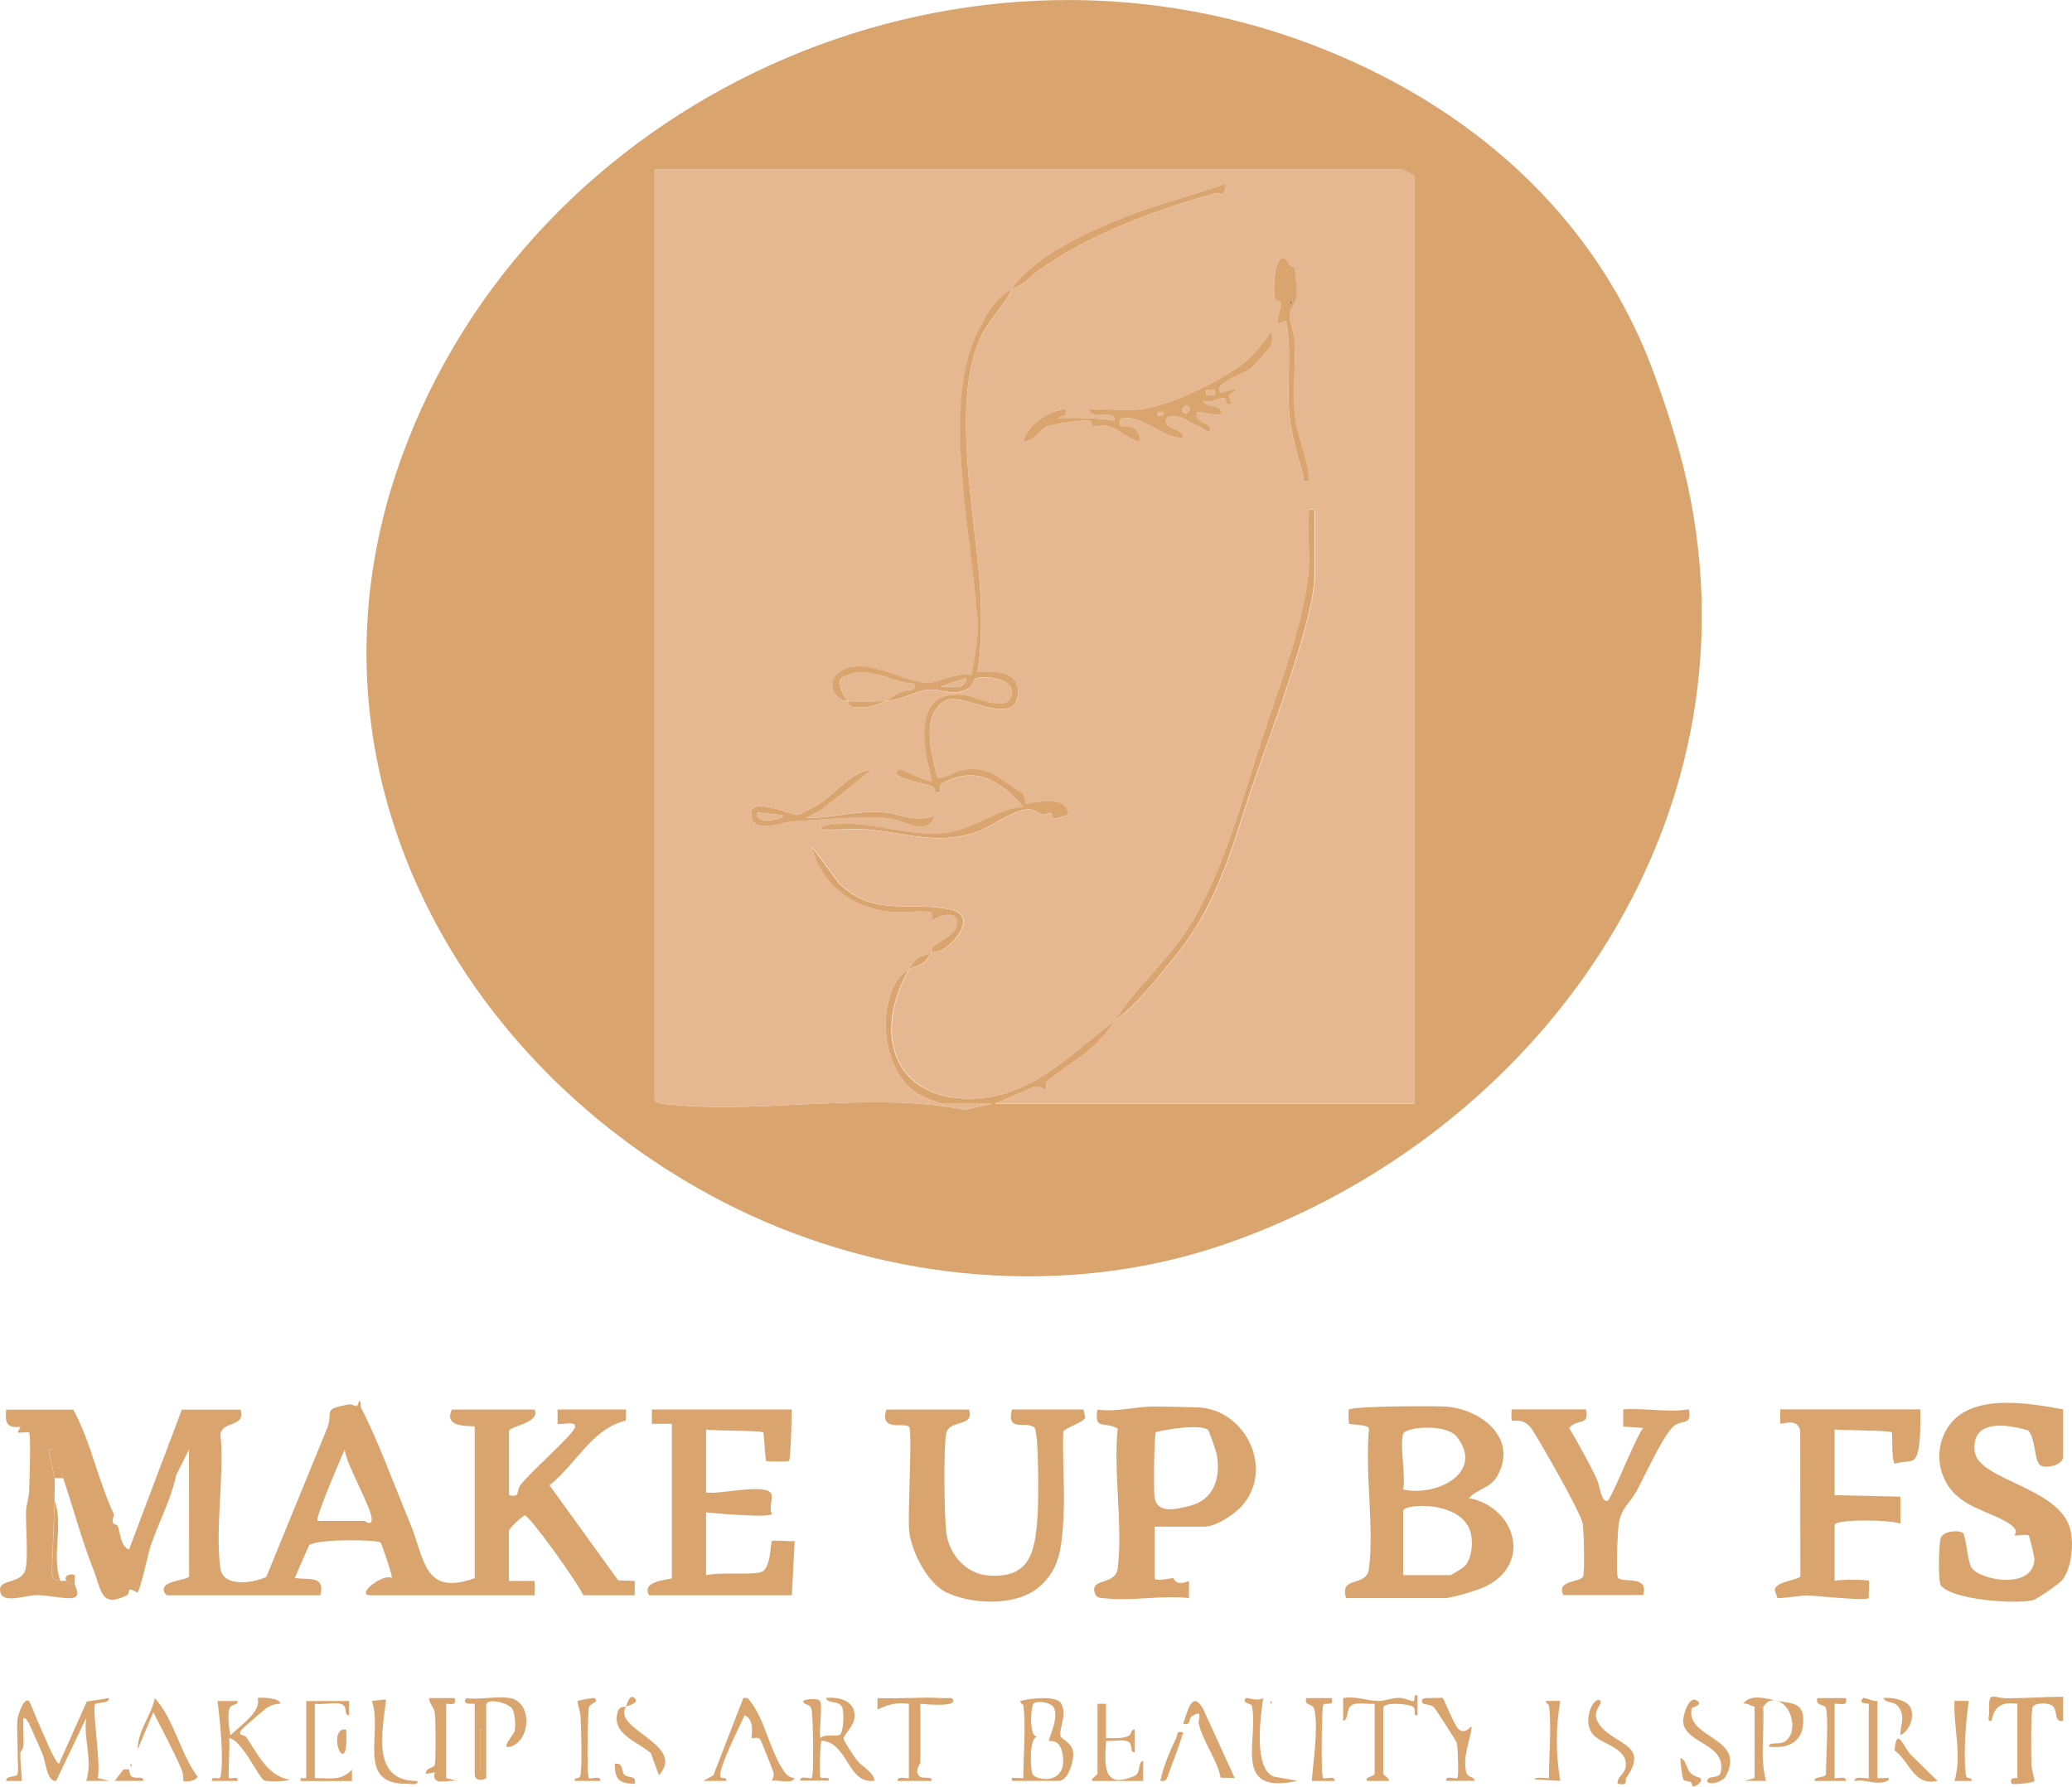
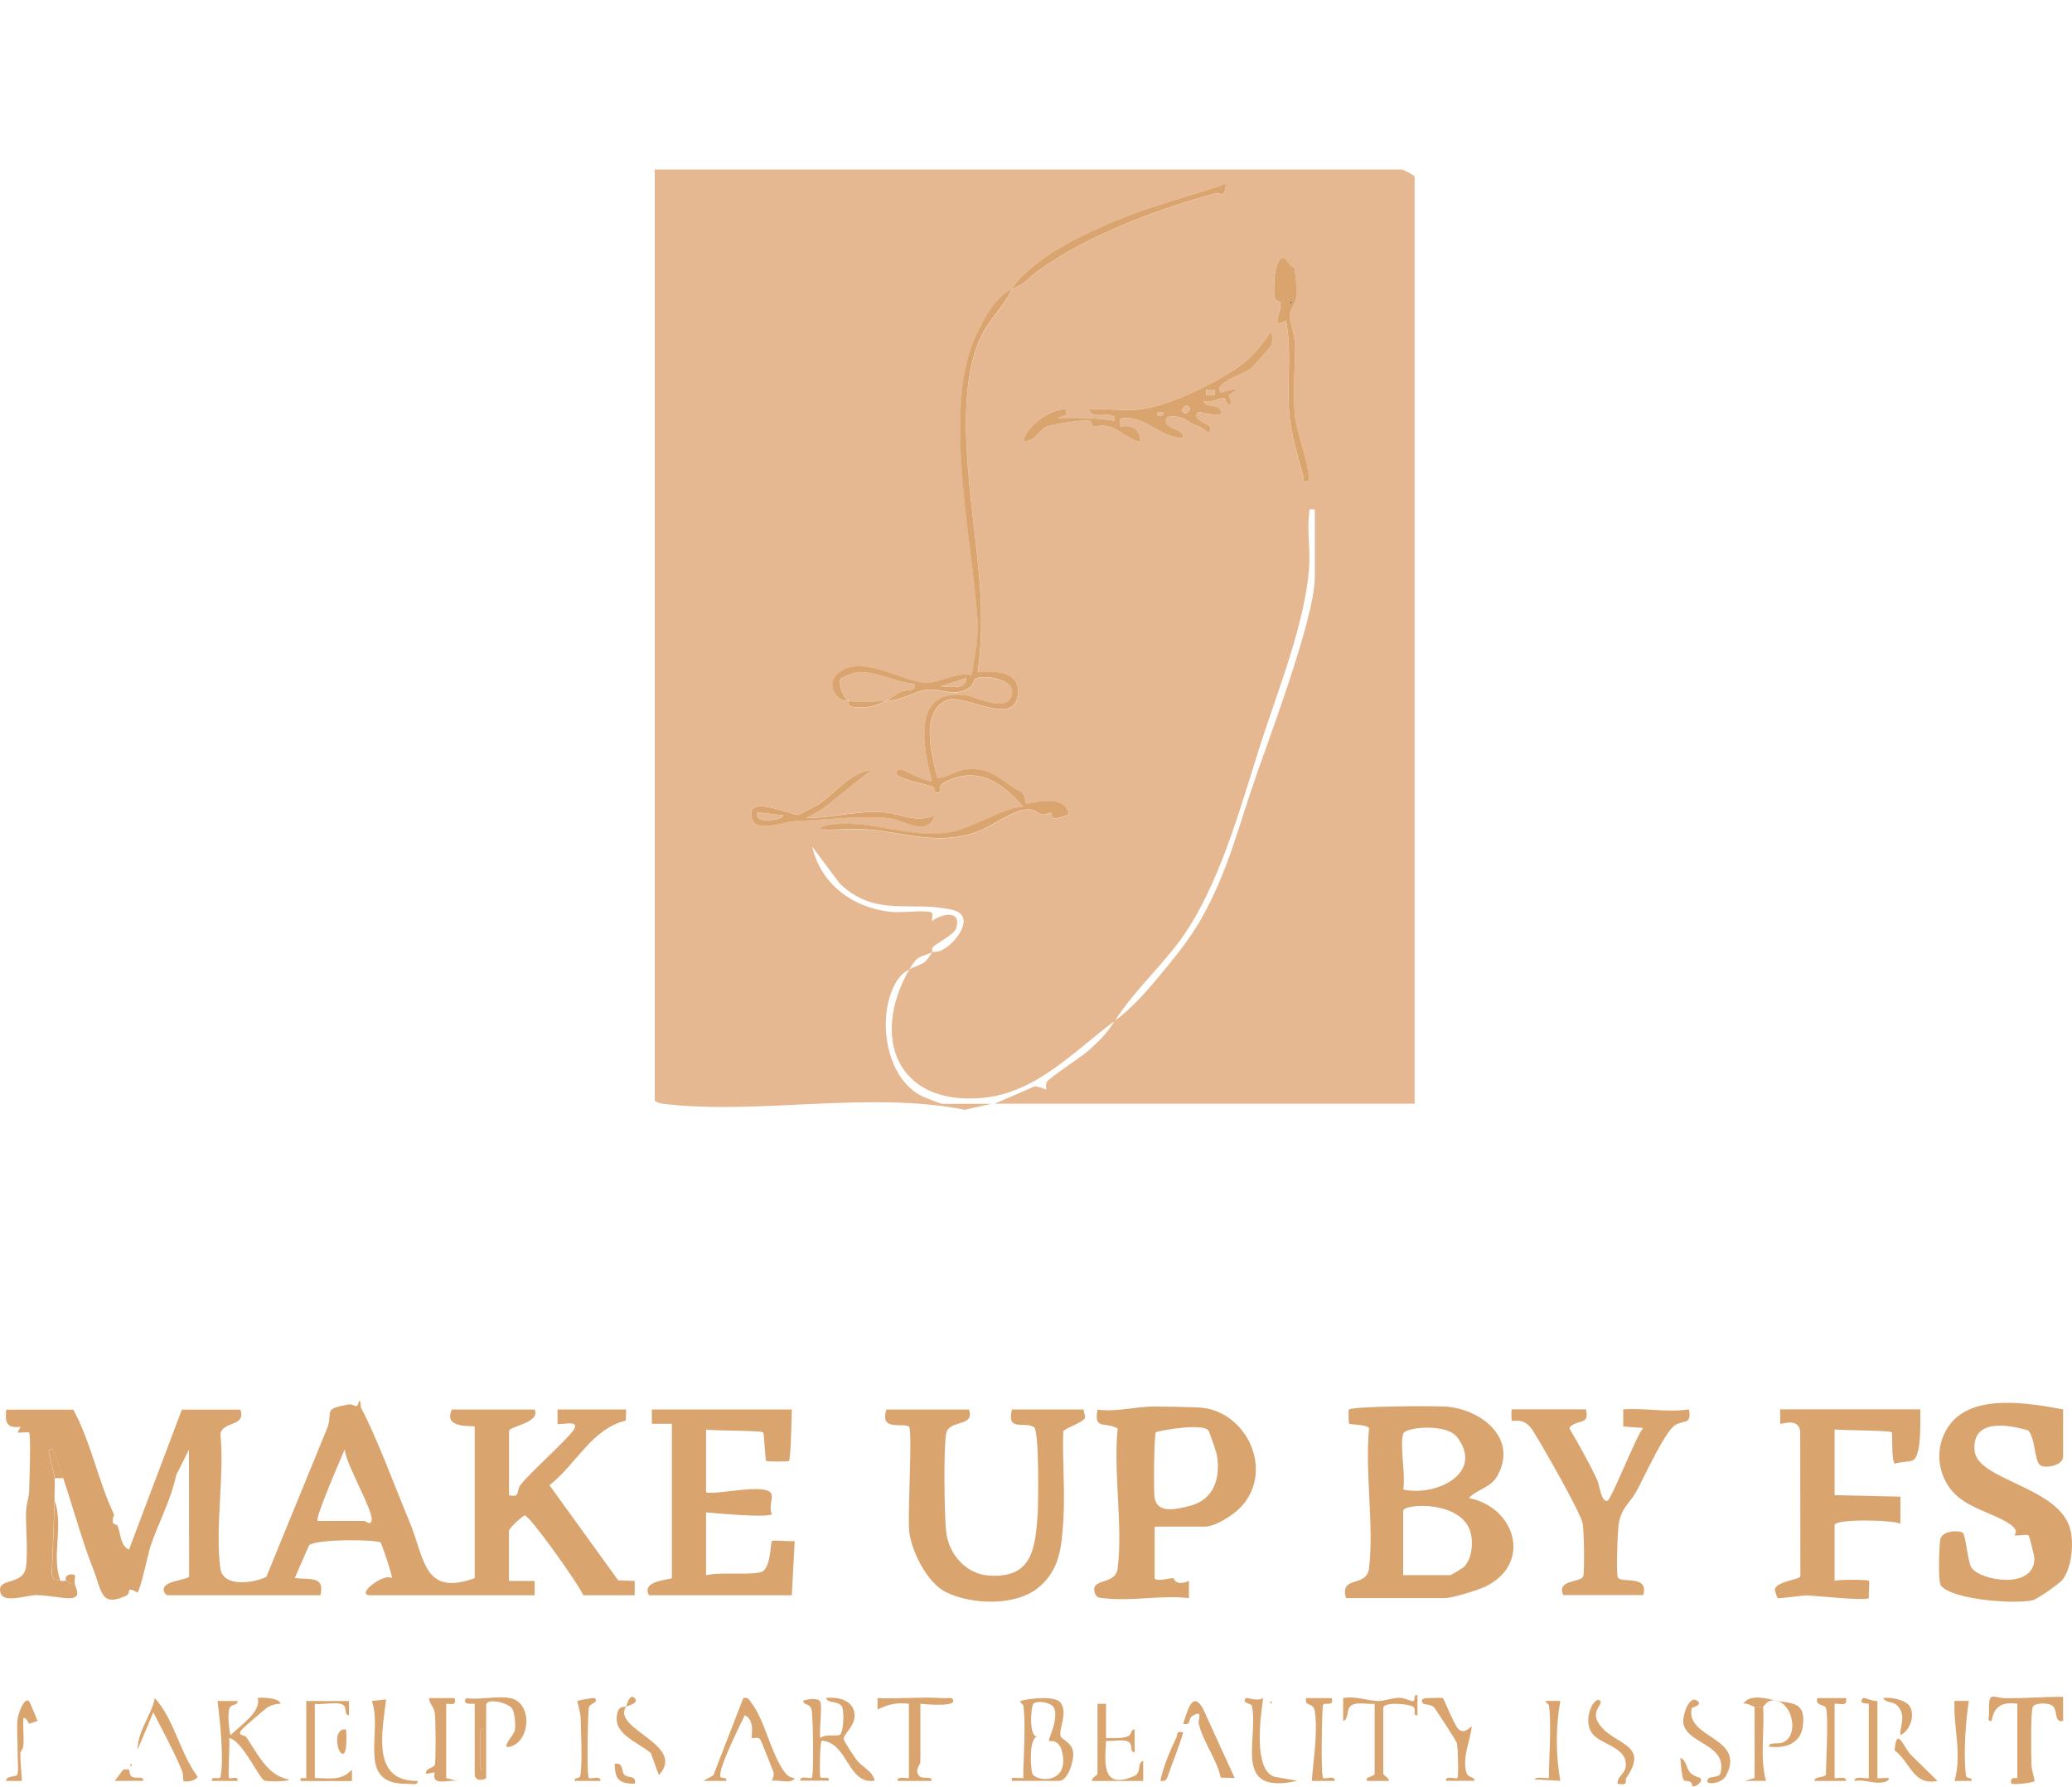
<svg xmlns="http://www.w3.org/2000/svg" id="Capa_2" data-name="Capa 2" viewBox="0 0 233.12 201">
  <defs>
    <style>
      .cls-1 {
        fill: #686868;
      }

      .cls-2 {
        fill: #daa46e;
      }

      .cls-3 {
        fill: #e6b891;
      }
    </style>
  </defs>
  <g id="Capa_1-2" data-name="Capa 1">
    <g>
-       <path class="cls-2" d="M145.91,4.4c17.71,6.27,32.73,18.41,39.77,36.53,1.48,3.82,3.25,9.27,4.17,13.5,8.41,38.41-16.96,73.42-51.99,85.53-17.74,6.13-38.01,4.3-54.96-3.97-30.43-14.86-49.7-48.33-38.4-82.57C58.02,12.47,105.04-10.08,145.91,4.4ZM125.41,114.86c-.88,1.4-1.66,2.2-2.93,3.33-.92.82-4.32,2.99-4.7,3.53-.19.27-.03.8-.09.86s-1.15-.6-1.62-.2l-4.17,1.81h47.25V19.88c0-.14-1.26-.8-1.45-.8h-84.05v104.62c0,.35.78.46,1.11.5,10.59,1.24,23.1-1.48,33.77.65l3.05-.67h-5.62c-.12,0-2.05-.76-2.32-.9-3.76-1.95-4.78-7.82-3.4-11.57.42-1.15,1.02-2.11,2.02-2.64.92-1.62,1.13-1.29,2.57-1.93.04-.07-.08-.34.07-.56.25-.36,2.37-1.4,2.61-2.1.7-2.08-1.46-1.75-2.68-.87-.11-.15.21-.91-.18-.99-1.16-.22-3.07.13-4.45-.02-4.28-.44-7.88-3.09-8.88-7.35l3.09,4.14c4.04,3.93,8.13,1.87,12.75,3,2.72.67.21,3.94-1.4,4.58-.37.14-.79.11-.94.17-.97,1.6-1.12,1.16-2.57,1.93-4.4,7.71-1.33,15.32,8.19,14.46,6.15-.56,10.36-5.3,14.95-8.67,2.34-3.72,5.96-6.73,8.34-10.53,3.84-6.11,5.98-14.22,8.1-20.77,1.94-6,4.93-13.42,5.41-19.65.15-1.95-.23-4.24,0-6.11.07-.59-.11-.52.64-.48v7.55c0,4.9-5.43,18.87-7.23,24.27-1.66,4.99-2.72,9.09-5.37,13.92-1.18,2.16-2.58,3.94-3.99,5.66-1.83,2.24-3.66,4.48-5.92,6.13Z" />
-       <path class="cls-3" d="M95.52,78.86c-.49-.17-1.14-1.7-.98-2.36.08-.33,1.69-.86,2.11-.88,2.01-.09,4.26,1.22,6.27,1.31.23.96-.81.57-1.51.89-.63.29-1.23.81-1.7,1.04-.72.05-3.76.14-4.18,0Z" />
+       <path class="cls-3" d="M95.52,78.86c-.49-.17-1.14-1.7-.98-2.36.08-.33,1.69-.86,2.11-.88,2.01-.09,4.26,1.22,6.27,1.31.23.96-.81.57-1.51.89-.63.29-1.23.81-1.7,1.04-.72.05-3.76.14-4.18,0" />
      <path class="cls-3" d="M102.27,109.07c-1,.53-1.6,1.49-2.02,2.64-1.38,3.75-.36,9.62,3.4,11.57.27.14,2.19.9,2.32.9h5.62l-3.05.67c-10.67-2.13-23.18.59-33.77-.65-.32-.04-1.11-.15-1.11-.5V19.07h84.05c.18,0,1.45.66,1.45.8v104.3h-47.25l4.17-1.81c.46-.39,1.57.26,1.62.2s-.1-.59.09-.86c.38-.54,3.78-2.71,4.7-3.53,1.27-1.13,2.05-1.92,2.93-3.33,2.25-1.65,4.09-3.9,5.92-6.13,1.4-1.72,2.8-3.5,3.99-5.66,2.65-4.83,3.71-8.93,5.37-13.92,1.79-5.41,7.23-19.38,7.23-24.27v-7.55c-.75-.04-.57-.11-.64.48-.24,1.87.15,4.16,0,6.11-.48,6.23-3.47,13.65-5.41,19.65-2.11,6.55-4.26,14.66-8.1,20.77-2.39,3.8-6,6.81-8.34,10.53-4.6,3.37-8.8,8.12-14.95,8.67-9.52.86-12.59-6.75-8.19-14.46,1.46-.76,1.6-.33,2.57-1.93.14-.06.57-.03.94-.17,1.61-.63,4.12-3.91,1.4-4.58-4.62-1.13-8.71.93-12.75-3l-3.09-4.14c1,4.26,4.6,6.91,8.88,7.35,1.38.14,3.28-.21,4.45.02.39.08.07.84.18.99,1.22-.88,3.37-1.21,2.68.87-.24.7-2.36,1.74-2.61,2.1-.15.22-.03.49-.07.56-1.44.64-1.65.31-2.57,1.93ZM113.84,32.57c1.74-.82,1.53-1.04,2.92-2.06,5.38-3.96,13.57-7.03,19.9-8.72.76-.2,1.09.73,1.28-1.11-3.63,1.27-7.42,2.23-11.01,3.61-3.49,1.34-7.43,3.16-10.06,5.19-1.01.77-2.52,2.03-3.03,3.1-1.87.88-2.94,3.05-3.87,4.91-4.04,8.07-.57,23.04.02,32.21.15,2.36-.28,4.07-.66,6.28-1.45-.4-3.82.88-4.92.88-2.71-.01-7.44-3.41-10.17-1.03-.9.78-.71,2.01.17,2.72.49.39,1.03.27,1.11.33s-.27.57.46.67c1.49.2,2.45-.07,3.72-.67,2.06-.15,3.24-1.14,4.7-1.27,1.59-.14,3.14.96,4.8-.33.31-.24.35-.89.69-.98,1.24-.31,4.53.14,3.92,2.04s-4.13.01-5.26-.12c-6-.68-4.68,5.88-3.71,9.65-.25.27-2.9-1.11-3.41-1.25-.61-.17-.6.45-.44.61.5.51,3.26,1.01,3.94,1.3.38.16.1.57.4.63.86.18.17-.68.69-.98,3.75-2.15,6.6-.26,9.11,2.58-2.77.28-5.5,2.4-8.22,2.87-4.41.77-8.5-1.26-12.79-.9-.35.03-1.77.15-1.81.6,1.73.1,3.58-.13,5.3,0,4.35.36,7.93,1.87,12.45.23,1.44-.52,3.82-2.37,5.57-2.49.73-.05,1.09.45,1.66.58.37.09.81-.27.99-.18.05.03.04.53.26.58.56.12,1.17-.29,1.73-.34-.29-2.63-4.56-1.11-4.81-1.29-.1-.08-.1-.88-.41-1.2-2.42-1.26-3.4-3.02-6.48-2.62-1.12.15-1.95.95-3.08.94-.63-2.4-2.05-7.41,1.05-8.76,1.8-.78,7.43,2.94,7.96-.41.45-2.87-2.4-2.89-4.5-2.72.41-2.72.46-5.76.33-8.53-.38-8.23-3.45-21.44-.07-28.97.93-2.08,2.61-3.52,3.59-5.57ZM145.16,29.86c-.18-.22-.51-.79-.63-.82-1.28-.36-1.25,3.64-1.15,4.36.08.61.64.43.68.67.12.69-.49,1.59-.33,2.36l.96-.32c.7,3.62,0,7.36.41,11,.2,1.74.95,4.53,1.48,6.25.16.52-.26.91.68.75-.06-2.57-1.37-5.05-1.6-7.56s.11-5.43,0-8.04c-.04-1.01-.64-2.37-.56-3.16.07-.66.79-1.39.81-2.28,0-.42-.19-2.43-.27-2.84-.05-.24-.39-.24-.49-.37ZM128.14,46.07c-1.78.18-3.81-.13-5.62,0,.34,1.4,3.04-.18,2.89,1.28-2.13-.39-4.27-.35-6.43-.32l.97-.32c.1-.78-.05-.73-.74-.58-1.56.33-3.67,1.84-4.08,3.47,1.16.22,1.94-1.28,2.47-1.53.77-.37,4.22-.9,5.03-.71.25.06.17.56.36.58.67.07,1-.26,2.16.16.62.22,2.74,1.89,3.15,1.5-.08-1.41-.94-1.81-2.25-1.61.05-.61-.34-.94.48-.97,2.44-.11,4.17,2.28,6.59,2.26.19-1.03-1.75-.93-1.93-1.77-.22-1.04,1.47-.67,2.03-.4.81.4.34.38,1.67.85.32.11,1.06.76,1.12.68.87-1.15-1.99-.98-1.28-2.25.2-.21,3.4.93,2.56-.32-.41-.61-1.71-.24-1.92-.97.79.29,1.85-.35,2.39-.34.26,0-.02,1,.82.66l-.32-.96.96-.64c-.44-.19-1.83.43-1.92.32-.87-1.04,2.84-2.19,3.44-2.67.14-.11,2.3-2.53,2.34-2.7.06-.28.14-1.37-.15-1.38-1.13,1.69-2.23,2.99-3.92,4.12-2.7,1.81-7.65,4.23-10.87,4.56ZM98.09,86.58c-2.48.27-4.15,2.79-6.14,3.98-.27.16-2.01,1.07-2.13,1.1-.67.15-6.17-2.53-5.19.49.51,1.57,3.58.29,4.66.24,3.02-.14,8.09-.7,10.86-.33,1.56.21,4.25,2.2,5.01-.35-2.05.91-3.74-.15-5.63-.32-3.09-.28-5.79.63-8.83.64l1.76-.97,5.63-4.49Z" />
      <g>
        <path class="cls-2" d="M8.41,178.18c.12.57.8,1.53-.48,1.62-.83.06-2.63-.36-3.88-.34-1.04.01-3.58.91-3.96-.18-.61-1.74,2.06-.94,2.71-2.52.45-1.08.06-5.24.13-6.78.03-.76.33-1.46.35-2.22.02-.88.23-6.38-.01-6.6-.1-.09-.98.06-1.29,0l.33-.64c-1.6.18-1.75-.49-1.61-1.93h7.55c1.99,3.67,2.78,8.01,4.59,11.82-.5,1.34.27.95.39,1.25.37.91.29,2.22,1.28,2.68l5.95-15.75h6.59c.63,1.98-1.97,1.24-2.25,2.73.47,4.71-.62,10.57-.01,15.12.29,2.17,3.7,1.67,5.17.97l6.91-16.88c.58-1.83-.57-1.99,2.32-2.52.72-.13.95.71,1.2-.39.27-.06.1.53.28.86,1.75,3.31,3.67,8.56,5.41,12.74s1.54,8.4,7.33,6.33v-17.04c0-.21-3.65.36-2.57-1.93h9.32c.65,1.52-2.89,1.88-2.89,2.41v7.23c1.35.27.76-.43,1.27-1.13,1-1.36,5.72-5.48,6.12-6.43s-1.74-.28-1.93-.48v-1.61h7.72l-.04,1.25c-3.85.92-5.63,4.98-8.59,7.27l7.73,10.7,1.86.07v1.61h-5.79c-.46-1.17-6.03-9-6.59-8.99-.12,0-1.77,1.41-1.77,1.76v5.62h2.89s0,1.61,0,1.61h-18.48c-1.77,0,1.49-2.54,2.41-1.93.14-.16-1.11-3.79-1.25-3.99-.23-.34-7.17-.46-8.06.3l-1.61,3.69c1.73.21,3.42-.29,2.89,1.93h-17.2c-.18,0-.64-.5-.33-.97.44-.68,2.67-.8,2.76-1.15l-.02-14.27-1.44,2.89c-.58,2.78-2,5.34-2.9,8.03-.22.66-1.14,4.95-1.45,5.15-.08.05-.62-.42-.91-.29-.06.03-.06.51-.27.61-2.98,1.45-2.82-.46-3.79-2.91-1.31-3.34-2.25-6.87-3.39-10.27-.36-1.07-.8-2.14-1.13-3.22-.85-.12-.37.53-.33.97.07.72.45,1.7.49,2.24.07.85-.04,1.72,0,2.57l-.32,8.2c.15.84.38.63.96.8.17.05.45-.04.64,0,.17.04.56.48.96.32ZM35.73,171.11h5.3s.76.62.79-.16c.05-1.24-2.87-6.18-3.04-7.88-.42.99-3.36,7.74-3.05,8.04Z" />
        <path class="cls-2" d="M151.44,179.79c-.75-2.63,2.32-1.1,2.59-3.36.58-4.83-.48-10.78,0-15.73-.12-.46-2.13-.41-2.25-.53-.05-.06-.08-1.54-.02-1.59.4-.39,9.83-.44,11.09-.32,3.99.39,7.96,3.66,5.59,7.83-.74,1.31-2.28,1.44-3.17,2.45,5.15.99,7.15,7.23,2,9.88-.87.45-3.88,1.37-4.73,1.37h-11.09ZM157.87,161.3c-.41,1.35.31,4.67,0,6.27,3.58.84,9.21-1.79,6.06-5.9-1.19-1.56-5.83-1.14-6.06-.36ZM157.87,177.21h5.3c.09,0,1.41-.79,1.59-.98.82-.88.98-2.46.75-3.61-.8-3.89-7.64-3.48-7.64-2.64v7.23Z" />
        <path class="cls-2" d="M232.12,158.57v5.3c0,1.03-2.05,1.37-2.57.98-.7-.54-.51-3.01-1.37-3.93-2.41-.7-6.35-1.3-6.02,2.3.31,3.33,9.54,4.03,10.77,8.84.41,1.61.16,4.37-.91,5.7-.32.4-2.83,2.17-3.34,2.28-1.99.44-8.91-.03-10.29-1.63-.39-.45-.21-4.55-.09-5.21.18-1,2.02-1.08,2.53-.76.34.22.53,3.21.98,3.92.91,1.43,6.96,2.56,7.08-.94.01-.3-.55-2.58-.65-2.67-.25-.21-1.34.11-1.58-.04-.07-.04.63-.47-.57-1.27-2.05-1.37-5.12-1.78-6.77-4.09-1.53-2.14-1.52-5.08.12-7.17,2.72-3.45,8.99-2.29,12.68-1.62Z" />
        <path class="cls-2" d="M109.02,158.57c.69,2.04-2.27,1.07-2.57,2.73s-.22,9.41.03,11.22c.33,2.37,2.21,4.51,4.63,4.72,4.9.41,5.37-2.76,5.64-6.92.08-1.3.17-9.34-.4-9.75-1.02-.73-3.13.6-2.5-2h8.04s.24.85.18.97c-.3.53-2.37,1.19-2.44,1.5-.12,3.25.21,6.67.01,9.91-.19,3.05-.37,5.7-2.89,7.72s-7.43,1.89-10.34.44c-2.08-1.03-3.88-4.59-4.12-6.87-.19-1.72.39-11.3-.01-11.72-.52-.54-3.38.61-2.55-1.94h9.32Z" />
        <path class="cls-2" d="M129.91,171.75v5.79c0,.45,1.96-.02,2.07-.01s.22.99,1.79.33v1.93c-3.1-.36-6.4.38-9.5.02-.45-.05-.88,0-1.07-.53-.65-1.84,2.3-.84,2.55-2.84.6-4.78-.5-10.81,0-15.73-1.53-.84-2.69.23-2.27-2.13,2.1.31,4.26-.34,6.27-.34,1.53,0,3.57.04,5.06.1,5.37.23,8.62,7.01,4.87,11.13-.84.93-2.9,2.28-4.14,2.28h-5.62ZM135.94,160.9c-.73-.74-4.78-.1-5.89.22-.21.3-.26,6.46-.16,7.27.26,2,2.47,1.4,3.95,1.03,2.73-.68,3.53-3.13,3.06-5.79-.06-.32-.86-2.63-.96-2.73Z" />
        <path class="cls-2" d="M89.09,158.57c-.02.74-.12,5.58-.32,5.79-.09.09-2.48.09-2.57,0-.11-.12-.22-3.09-.33-3.21-.22-.23-5.59-.17-6.43-.32v7.07c1.33.31,6.93-1.14,7.36.21.16.5-.31,1.54.04,2.19-.02.53-6.59-.07-7.4-.15v7.07c1.53-.4,5.03.03,6.22-.37,1.09-.37,1.01-3.29,1.19-3.47.16-.16,2.06.08,2.56-.02l-.32,6.11h-16.07c-.95-1.72,2.57-1.74,2.57-1.93v-17.36h-2.25s0-1.61,0-1.61h15.75Z" />
        <path class="cls-2" d="M216.05,158.57c-.01,1.12.18,5.33-.86,5.73-.52.2-1.43.15-2.03.38-.39-.64-.2-3.41-.32-3.54-.23-.23-5.47-.21-6.43-.32v7.39l7.4.17v3.04c-.95-.45-7.4-.56-7.4.16v6.27c.55-.17,3.7-.15,3.86,0,.1.09-.06,1.53,0,1.93-.35.36-5.98-.26-6.95-.29-.47-.02-3.19.39-3.33.29-.04-.03-.29-.8-.3-.86-.06-1.01,2.76-1.17,2.87-1.58l-.02-16.36c-.29-1.56-2.13-.68-2.25-.81v-1.61s15.75,0,15.75,0Z" />
        <path class="cls-2" d="M178.44,158.57c.43,1.9-.99.98-1.89,2.08,1.1,1.91,2.21,3.83,3.14,5.83.28.6.46,2.56,1.16,2.37.44-.12,3.25-7.35,4.02-8.2l-2.24-.16v-1.93c2.49-.17,4.94.37,7.39,0,.35,1.78-.61,1.16-1.58,1.79-1.14.74-3.43,5.78-4.26,7.31s-1.71,1.85-2.05,3.74c-.14.82-.32,5.72-.1,6.08.42.67,3.52-.35,2.85,1.97h-9c-.81-1.8,2.08-1.37,2.26-2.15.15-.62.08-5.3-.09-5.97-.37-1.46-4.57-8.78-5.62-10.43-.96-1.51-2.21-.94-2.34-1.06-.05-.04-.06-1.28,0-1.28h8.36Z" />
        <path class="cls-2" d="M226.98,191.68c-1.64-.23-2.63.21-2.9,1.93-.55.08-.29-.45-.29-.8-.07-2.79.27-1.75,2.05-1.75,2.1,0,4.2-.17,6.28-.17v2.73c-1.12.2-.51-1.31-1.28-1.77-.47-.28-1.79-.31-2.12.15-.27.39-.19,5.65-.16,6.62.02.46.39,1.68.34,1.75-.15.21-2.12.41-2.57.32-.34-.89.64-.6.64-.64v-8.36Z" />
        <path class="cls-2" d="M92.26,191.4c.31.5-.14,3.29.04,4.13.58-.5,1.83-.14,2.2-.37.39-.23.53-2.64.21-3.18-.4-.68-1.62-.29-1.77-.96,1.45-.14,3.23.29,3.21,2.05-.01,1.15-1.28,2.09-1.24,2.55.03.27,1.19,2.02,1.47,2.38.62.81,1.86,1.29,2.02,2.33-3.04.49-2.96-4.27-5.94-4.5-.21,0-.26,3.59-.19,4.01.08.45,1.1-.16.98.49h-3.21c-.07-.67,1.11-.15,1.29-.32.27-.26.13-6.93,0-7.56-.17-.93-.9-.5-.97-1.11.42-.19,1.64-.34,1.89.04Z" />
        <path class="cls-2" d="M115.12,191.84c-.01-.1-.37-.24-.32-.48.94-.27,3.94-.63,4.53.2.85,1.2-.25,2.97,0,3.77.13.4,1.35.67,1.42,1.96.05.87-.58,3.06-1.61,3.06h-5.3v-.32c.21-.05,1.29.06,1.29,0,0-2.43.31-5.93,0-8.2ZM118.02,195.86c-.14-.13,1.07-2.29.6-3.65-.23-.67-1.82-.94-2.33-.56-.3.22-.59,3.82.45,3.73-.98.02-.81,3.49-.6,4.13.29.89,4.03,1.35,3.42-2.13-.33-1.88-1.4-1.4-1.54-1.53Z" />
        <path class="cls-2" d="M57.43,191.04c2.52.55,2.25,4.82,0,5.46-1.23.35.4-1.35.48-1.77.12-.62.04-1.98-.29-2.51-.41-.65-2.92-1.27-2.92-.38v8.2c0,.09-1.29.6-1.29-.48v-7.87c0-.08-1.56.24-.96-.64,1.46.21,3.64-.29,4.98,0ZM54.37,199.07v-4.5h-.32v4.5h.32Z" />
        <path class="cls-2" d="M25.77,200.04c.15.14,1.07-.31.96.32h-2.89c-.11-.65.9-.04.98-.49.39-2.15-.08-6.28-.34-8.5h2.25c.06.55-.72.27-.92.84-.22.63-.06,2.29.12,3.01,1.01-1.03,3.55-2.67,3.05-4.18.14-.11,2.55-.07,2.57.64-.59,0-1.1.16-1.59.5-.25.17-2.64,2.25-2.75,2.39-.59.76.26.54.5.87,1.27,1.83,2.38,4.36,4.82,4.76,0,.23-2.52.28-2.83.09-.61-.36-2.52-4.57-3.92-4.75.12.65-.17,4.35,0,4.5Z" />
        <path class="cls-2" d="M89.41,200.04c-.29.73-1.93.14-2.57.31.11-.33.28-.59.18-.96-.05-.2-1.36-3.48-1.45-3.65-.23-.42-.86-.12-.98-.21-.12-.08.44-1.98-.8-2.56-.56,1.2-2.95,5.93-2.75,6.87.07.36.81-.02.66.52h-2.57s1.13-.63,1.13-.63l3.37-8.69c.57-.12.63.17.91.53,1.53,2,2.15,5.63,3.75,7.82.27.37.66.62,1.12.65Z" />
        <path class="cls-2" d="M105.96,191.04c.43.03,1.08-.04,1.12,0,1.13,1.15-3.45.64-3.53.64v6.59c0,.24-.66.83-.19,1.47.4.54,1.48-.05,1.47.62h-3.85c-.09-.65,1.28-.19,1.28-.32v-8.36c-1.41-.18-2.3.07-3.53.64v-1.28c2.38.12,4.85-.16,7.23,0Z" />
        <path class="cls-2" d="M154.66,191.68c-.75.09-1.93-.23-2.58.16-.67.4-.29,1.62-.96,1.77v-2.57c1.36-.27,2.74.32,4,.33.63,0,1.45-.34,2.27-.36.61-.02,1.27.39,1.59.37.35-.02-.05-.81.5-.66v2.25c-.64.09-.04-.7-.52-.98-.51-.3-3.33-.57-3.33.18v7.39c0,.14.68.47.64.8h-2.41c-.53-.4.8-.5.8-.8v-7.87Z" />
-         <path class="cls-2" d="M4.23,193.61c.32.68,1.98,4.81,2.41,4.81l3.13-6.99,2.5-.39c0,.67-1.4.47-1.57.67-.36.42.71,7.12.28,8.32l1.29.32h-2.57c.76-2.31-.33-4.67,0-7.07l-3.38,7.07c-1,.21-1.22-2.26-1.52-2.98-.48-1.13-1.01-2.34-1.53-3.45l.96-.32Z" />
        <path class="cls-2" d="M50.2,200.04l1.28.32c-1.14-.18-2.95.68-2.57-.96l-.97.16c-.13-.69.9-.61.99-1.03.12-.59.09-5.1,0-5.74-.11-.83-.61-1.02-.66-1.75h2.89c.18.89-.32.64-.96.64v8.36Z" />
        <path class="cls-2" d="M162.34,191.05c.16.16,1.23,2.93,1.72,3.44.74.77,1.42-.36,1.52-.24-.18,1.72-1,3.17-.65,4.99.18.93.91.49.97,1.11h-3.21c-.07-.67,1.11-.15,1.29-.32.14-.14.05-3.53-.07-3.95-.07-.23-2.41-3.84-2.58-4.01-.34-.32-1.13-.32-1.21-.41-.35-.39-.05-.64.48-.62.39.01,1.68-.07,1.74,0Z" />
        <path class="cls-2" d="M123.48,191.68h.96s0,3.86,0,3.86c.76,0,1.54.07,2.29-.14s.37-.81.93-.83v2.57c-.65.01-.08-.99-.84-1.25-.62-.22-1.67.05-2.37-.04-.17,2.6-.46,5.52,3.14,3.97.9-.39.3-1.52,1.03-1.71v2.25s-5.78,0-5.78,0c-.04-.33.64-.67.64-.8v-7.87Z" />
        <path class="cls-2" d="M39.27,191.36v1.61c-.66.01-.09-.98-.84-1.25s-2.15.1-3.01-.04v8.36c1.65-.01,2.98.37,4.18-.96v1.29s-5.78,0-5.78,0v-.32s.64,0,.64,0v-8.68h4.82Z" />
        <path class="cls-2" d="M142.12,191.04c-.29,2-1.15,8.1,1.27,8.85l2.58.46c-7.48,1.68-4.29-4.72-5.13-8.47-.05-.22-1.23-.27-.65-.85.07-.07,1.44.42,1.92,0Z" />
        <path class="cls-2" d="M190.98,191.36c.64.5-.62.68-.65.84-.71,3.41,6.18,3.23,3.86,7.58-.55,1.03-2.78,1.1-1.92.26.16-.15,1.18-.07,1.3-.54.84-3.37-3.96-3.26-4.19-5.76-.07-.71.64-3.13,1.6-2.38Z" />
        <path class="cls-2" d="M138.91,200.03l-1.57-.04c-.42-2.05-2.01-4.07-2.47-6.08-.11-.5.59-1.69-.8-.8-.33.21-.1,1.12-.95.8.46-1.26.98-3.83,2.21-1.72l3.58,7.83Z" />
        <path class="cls-2" d="M205.44,192.16c-.13-.43-1.28-.23-.96-1.12h3.21c.22,1.03-.7.57-1.28.64v8.36c0,.12,1.38-.33,1.28.32h-3.53c-.09-.57,1.28-.29,1.28-.8,0-1.51.31-6.4,0-7.39Z" />
        <path class="cls-2" d="M149.83,191.04c.33,1.06-.88.37-.98.82-.12.48-.27,7.9.02,8.18.17.17,1.36-.36,1.29.32h-2.57c.17-2.29.71-5.66.33-7.88-.17-1-1.19-.43-.97-1.44h2.89Z" />
        <path class="cls-2" d="M46.98,200.36c.08.55-.74.31-1.12.32-5.89.13-2.75-5.67-4.02-9.32l1.6-.17c-.4,3.55-1.73,9.25,3.54,9.17Z" />
        <path class="cls-2" d="M20.63,200.36s0-.81-.19-1.25c-.93-2.21-2.11-4.33-3.19-6.47l-1.76,4.18c0-2.14,1.53-3.77,1.93-5.78,2.23,2.5,2.83,6.2,4.81,8.84-.19.52-1.45.64-1.6.48Z" />
        <path class="cls-2" d="M180.05,191.36c.31.36-.98,1.11-.28,2.36,1.48,2.65,5.98,2.28,3.22,6.28-.24.35.34.91-1,.68-.07-.77.79-1.1.9-1.83.35-2.18-2.46-2.5-3.56-3.62-1.53-1.56.09-4.61.73-3.87Z" />
        <path class="cls-2" d="M70.44,192c.05-.05.36-1.56.96-.96s-.92.9-.96.96c-1.68,2.55,6.87,4.26,3.69,7.71l-.9-2.48c-1.55-1.32-4.53-2.18-3.71-4.71.2-.62.84-.45.91-.53Z" />
        <path class="cls-2" d="M221.51,191.36c-.36,2.37-.6,5.81-.35,8.22.08.78.73.2.67.78h-1.93c.87-2.96-.13-6,0-9h1.61Z" />
        <path class="cls-2" d="M211.23,191.36v8.68c0,.06,1.07-.05,1.28,0,.09.45-.91.52-1.18.52-.84,0-1.77-.37-2.68-.2-.05-.67,1.61-.17,1.61-.32v-8.36c0-.06-1.34.06-.64-.64.12-.12,1.22.44,1.6.32Z" />
        <path class="cls-2" d="M66.91,191.04c.56.51-.6.56-.67,1.1-.1.83-.26,7.63.02,7.9.17.17,1.36-.36,1.29.32h-2.89c-.06-.58.59,0,.67-.78.18-1.78.05-4.6-.01-6.47-.02-.46-.41-1.69-.34-1.75.07-.07,1.86-.39,1.93-.32Z" />
        <path class="cls-2" d="M174.26,191.84c-.01-.09-.48-.36-.32-.48h1.61c-.52,2.86-.52,6.14,0,8.99l-2.89-.16c0-.35,1.61-.08,1.61-.16,0-2.42.31-5.95,0-8.2Z" />
        <path class="cls-2" d="M198.37,192c.18,2.74-.39,5.72.32,8.35h-2.41s1.13-.32,1.13-.32v-8.04c.23.02.81.05.96,0Z" />
        <path class="cls-2" d="M199.98,191.36c1.82.3,3.12.19,2.88,2.69-.21,2.08-1.92,2.7-3.84,2.45.04-.58,1-.22,1.6-.48,1.76-.77,1.09-4.19-.64-4.65Z" />
        <path class="cls-2" d="M214.9,197.33l3.08,3.02c-2.71.61-3.06-2.15-4.82-3.42.23-2.71.93-.57,1.74.39Z" />
        <path class="cls-2" d="M4.23,193.61l-.96.32c-.1-.21-.34-.72-.64-.64-.07,1.02.08,2.06,0,3.08-.03.41-.33.74-.33.78h-.32c.03-1.21-.12-2.55-.01-3.71.04-.47.69-2.52,1.29-2.07.1.07.79,1.86.97,2.25Z" />
        <path class="cls-2" d="M214.32,191.49c1.39.67.83,3.13-.52,3.72,0-1.08.55-1.96-.07-2.99s-1.46-.46-1.86-1.19c.87-.07,1.66.07,2.45.45Z" />
        <path class="cls-2" d="M6.8,177.86c-.58-.17-.81.03-.96-.8l.32-8.2c1,2.81-.4,6.31.64,9Z" />
        <path class="cls-2" d="M133.12,194.89c-.44,1.58-1.09,3.08-1.63,4.64-.18.53-.22.94-.94.82.33-1.58,1.08-3.37,1.78-4.82.23-.46-.07-.81.79-.64Z" />
        <path class="cls-2" d="M191.3,200.04c.37.43-.52.94-.81.95-.09,0-.13-.42-.29-.51-.25-.14-.67-.11-.75-.2-.24-.27-.35-1.99-.4-2.51.7.25.63,1.09,1.1,1.64.38.44,1.1.57,1.15.62Z" />
        <path class="cls-2" d="M6.16,166.29c-.04-.55-.42-1.52-.49-2.24-.04-.44-.52-1.09.33-.97.33,1.08.77,2.15,1.13,3.22h-.96Z" />
        <path class="cls-2" d="M70.21,199.63c.4.47,1.45.03,1.2,1.05-1.76-.02-2.23-.49-2.25-2.25.98-.19.76.86,1.05,1.2Z" />
        <path class="cls-2" d="M199.98,191.36c-1.16-.31-1.43.58-1.61.64-.15.05-.73.02-.96,0-.3-.02-.83-.44-1.28-.33.89-1.22,2.79-.5,3.86-.32Z" />
        <path class="cls-2" d="M38.94,194.57c.03.2.21,3.53-.64,2.57-.45-.5-.74-2.75.64-2.57Z" />
        <path class="cls-2" d="M2.3,197.14c-.05,1.1.13,2.14.16,3.22H.7c-.06-.6,1.07-.42,1.24-.69.18-.29.03-1.94.04-2.53h.32Z" />
        <path class="cls-2" d="M14.51,199.07c.06.05.03.62.31.8.5.31,1.34-.14,1.3.48h-3.21s.97-1.28.97-1.28c.19,0,.57-.05.63,0Z" />
        <path class="cls-2" d="M7.45,177.86c-.34-.7.68-.88.96-.64.08.07-.05.71,0,.96-.41.16-.79-.29-.96-.32Z" />
        <path class="cls-2" d="M142.93,191.36c.21.11.21.21,0,.32v-.32Z" />
        <path class="cls-2" d="M14.68,198.43c.21.11.21.21,0,.32v-.32Z" />
        <rect class="cls-2" x="54.05" y="194.57" width=".32" height="4.5" />
      </g>
      <path class="cls-2" d="M113.84,32.57c.51-1.06,2.02-2.32,3.03-3.1,2.64-2.03,6.57-3.84,10.06-5.19,3.59-1.38,7.38-2.33,11.01-3.61-.19,1.83-.53.9-1.28,1.11-6.33,1.69-14.52,4.76-19.9,8.72-1.39,1.02-1.18,1.24-2.92,2.06-.98,2.05-2.66,3.48-3.59,5.57-3.37,7.54-.31,20.74.07,28.97.13,2.77.08,5.81-.33,8.53,2.1-.17,4.95-.15,4.5,2.72-.53,3.35-6.16-.37-7.96.41-3.1,1.35-1.68,6.36-1.05,8.76,1.13.01,1.96-.79,3.08-.94,3.08-.4,4.07,1.35,6.48,2.62.31.32.31,1.12.41,1.2.24.18,4.52-1.34,4.81,1.29-.56.05-1.16.46-1.73.34-.22-.05-.2-.55-.26-.58-.18-.09-.62.27-.99.18-.57-.13-.93-.63-1.66-.58-1.75.11-4.14,1.97-5.57,2.49-4.52,1.64-8.11.12-12.45-.23-1.72-.14-3.57.1-5.3,0,.03-.45,1.46-.57,1.81-.6,4.29-.36,8.38,1.66,12.79.9,2.73-.47,5.45-2.59,8.22-2.87-2.51-2.84-5.36-4.73-9.11-2.58-.52.3.17,1.15-.69.98-.3-.06-.02-.47-.4-.63-.68-.29-3.45-.79-3.94-1.3-.16-.16-.16-.77.44-.61.51.14,3.16,1.53,3.41,1.25-.97-3.77-2.29-10.33,3.71-9.65,1.13.13,4.65,2.02,5.26.12s-2.68-2.35-3.92-2.04c-.34.08-.37.74-.69.98-1.66,1.28-3.21.18-4.8.33-1.46.13-2.64,1.13-4.7,1.27.48-.22,1.07-.75,1.7-1.04.7-.32,1.75.07,1.51-.89-2-.1-4.25-1.4-6.27-1.31-.42.02-2.03.55-2.11.88-.16.66.49,2.19.98,2.36-.08-.05-.62.07-1.11-.33-.87-.7-1.06-1.93-.17-2.72,2.73-2.39,7.46,1.02,10.17,1.03,1.1,0,3.47-1.28,4.92-.88.37-2.21.81-3.92.66-6.28-.6-9.17-4.07-24.14-.02-32.21.93-1.86,2-4.02,3.87-4.91ZM108.69,76.29l-2.89.96c.96-.1,2.87.53,2.89-.96Z" />
      <path class="cls-2" d="M99.69,78.86c-1.28.6-2.23.87-3.72.67-.73-.1-.39-.62-.46-.67.41.14,3.46.05,4.18,0Z" />
      <path class="cls-2" d="M128.14,46.07c3.22-.33,8.16-2.75,10.87-4.56,1.69-1.13,2.78-2.43,3.92-4.12.29.02.21,1.1.15,1.38-.04.17-2.2,2.59-2.34,2.7-.6.49-4.3,1.63-3.44,2.67.1.11,1.48-.51,1.92-.32l-.96.64.32.96c-.84.35-.56-.65-.82-.66-.55-.01-1.6.63-2.39.34.21.73,1.51.36,1.92.97.84,1.25-2.36.11-2.56.32-.7,1.27,2.15,1.09,1.28,2.25-.06.08-.81-.57-1.12-.68-1.33-.48-.86-.46-1.67-.85-.55-.27-2.25-.64-2.03.4.18.84,2.11.74,1.93,1.77-2.42.02-4.15-2.37-6.59-2.26-.82.04-.43.36-.48.97,1.31-.2,2.17.2,2.25,1.61-.41.39-2.53-1.28-3.15-1.5-1.16-.42-1.49-.09-2.16-.16-.19-.02-.12-.52-.36-.58-.81-.19-4.26.34-5.03.71-.53.25-1.31,1.75-2.47,1.53.41-1.63,2.52-3.14,4.08-3.47.69-.15.84-.2.74.58l-.97.32c2.16-.02,4.3-.07,6.43.32.15-1.46-2.55.12-2.89-1.28,1.81-.13,3.84.18,5.62,0ZM136.66,43.83h-.96v.64h.96v-.64ZM133.76,45.75c-.35-.35-.99.29-.64.64s.99-.29.64-.64ZM130.87,46.4c-.45-.23-.86.2-.64.31.45.23.86-.2.64-.31Z" />
      <path class="cls-2" d="M145.16,29.86c.11.13.44.13.49.37.08.41.28,2.41.27,2.84-.02.89-.74,1.62-.81,2.28-.08.79.52,2.15.56,3.16.1,2.61-.24,5.49,0,8.04s1.54,4.98,1.6,7.56c-.94.16-.52-.22-.68-.75-.53-1.72-1.28-4.51-1.48-6.25-.41-3.64.29-7.38-.41-11l-.96.32c-.16-.77.45-1.66.33-2.36-.04-.25-.6-.06-.68-.67-.1-.73-.13-4.72,1.15-4.36.12.03.45.61.63.82ZM145.18,33.86v.32c.21-.11.21-.21,0-.32Z" />
      <path class="cls-2" d="M98.09,86.58l-5.63,4.49-1.76.97c3.04,0,5.74-.91,8.83-.64,1.88.17,3.58,1.23,5.63.32-.76,2.55-3.44.56-5.01.35-2.77-.37-7.84.19-10.86.33-1.08.05-4.15,1.32-4.66-.24-.98-3.02,4.52-.35,5.19-.49.12-.03,1.86-.94,2.13-1.1,1.99-1.19,3.66-3.71,6.14-3.98ZM88.12,91.72l-2.89-.32c-.21.65.33.85.87.88.37.02,1.93-.05,2.02-.56Z" />
      <path class="cls-3" d="M108.69,76.29c-.02,1.49-1.93.86-2.89.96l2.89-.96Z" />
      <rect class="cls-3" x="135.7" y="43.83" width=".96" height=".64" />
      <path class="cls-3" d="M133.76,45.75c.35.35-.29.99-.64.64s.29-.99.64-.64Z" />
      <path class="cls-3" d="M130.87,46.4c.22.11-.19.55-.64.31-.22-.11.19-.55.64-.31Z" />
      <path class="cls-1" d="M145.18,33.86c.21.11.21.21,0,.32v-.32Z" />
      <path class="cls-3" d="M88.12,91.72c-.09.51-1.64.58-2.02.56-.54-.03-1.08-.24-.87-.88l2.89.32Z" />
    </g>
  </g>
</svg>